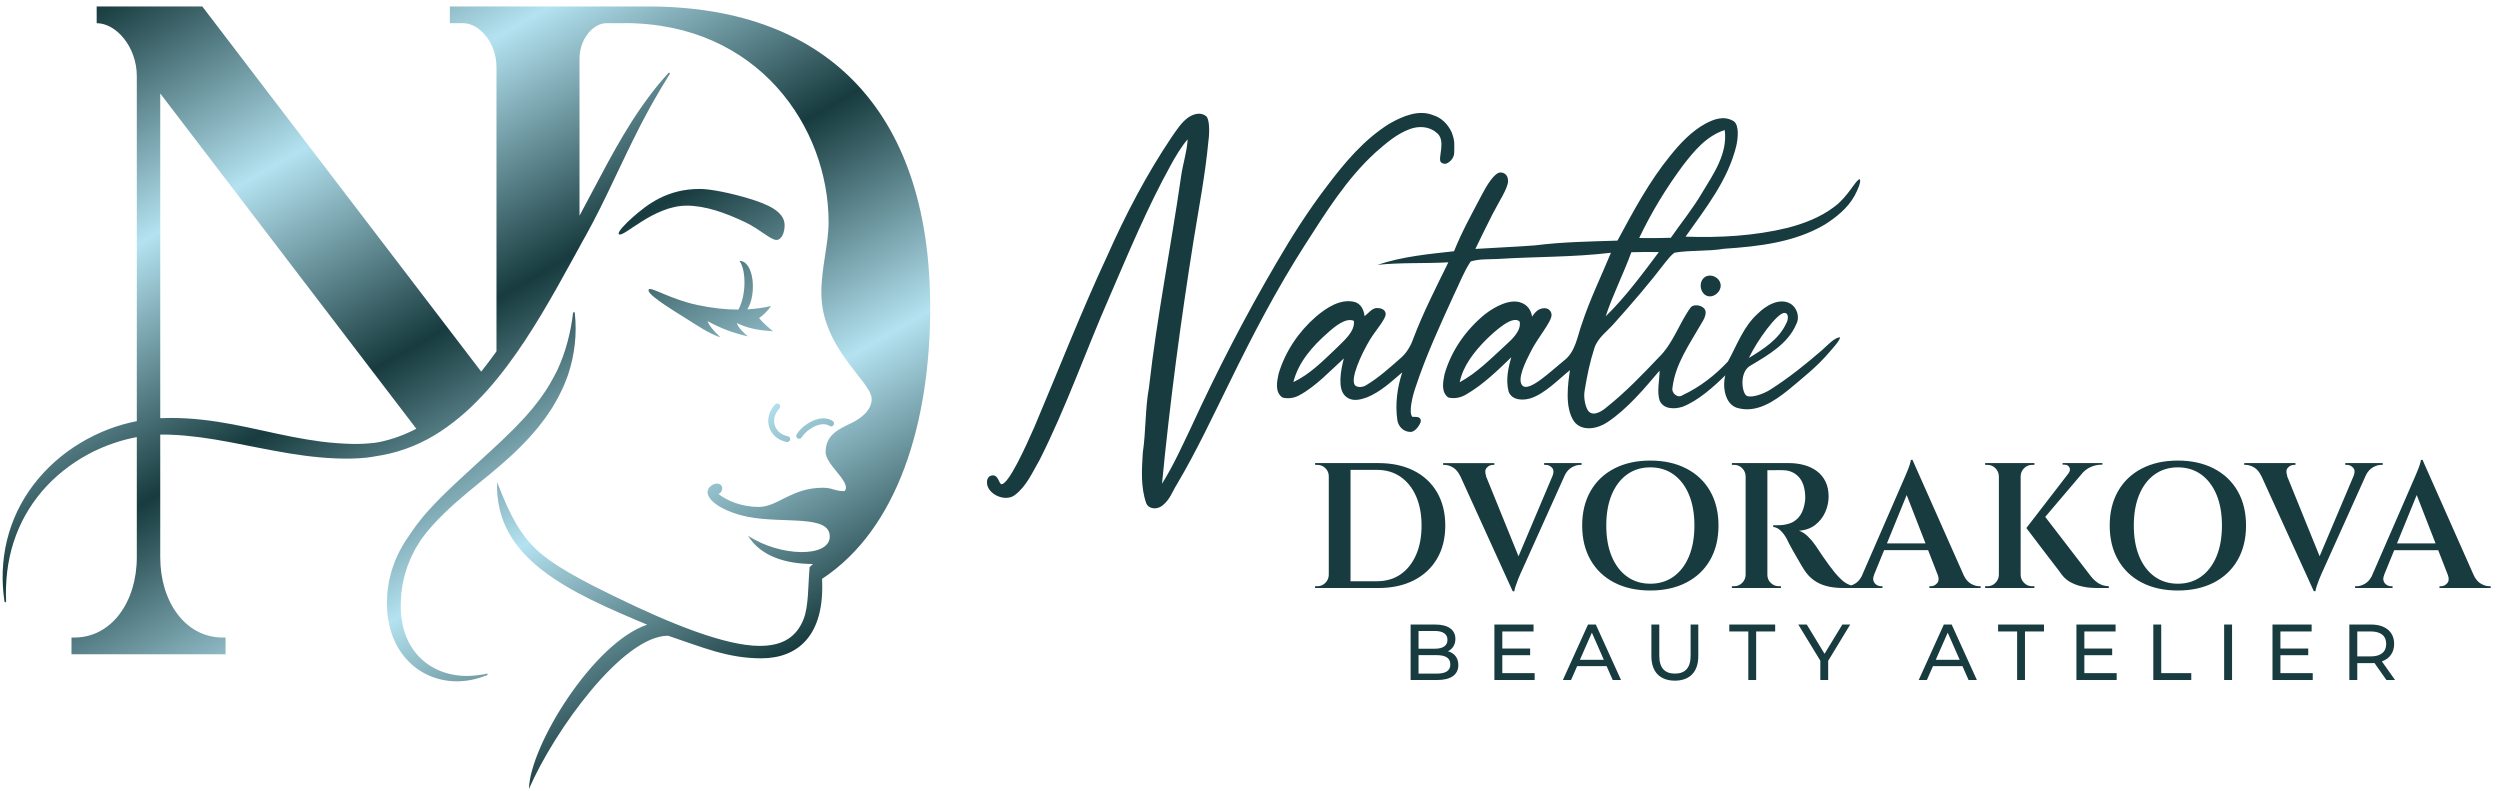
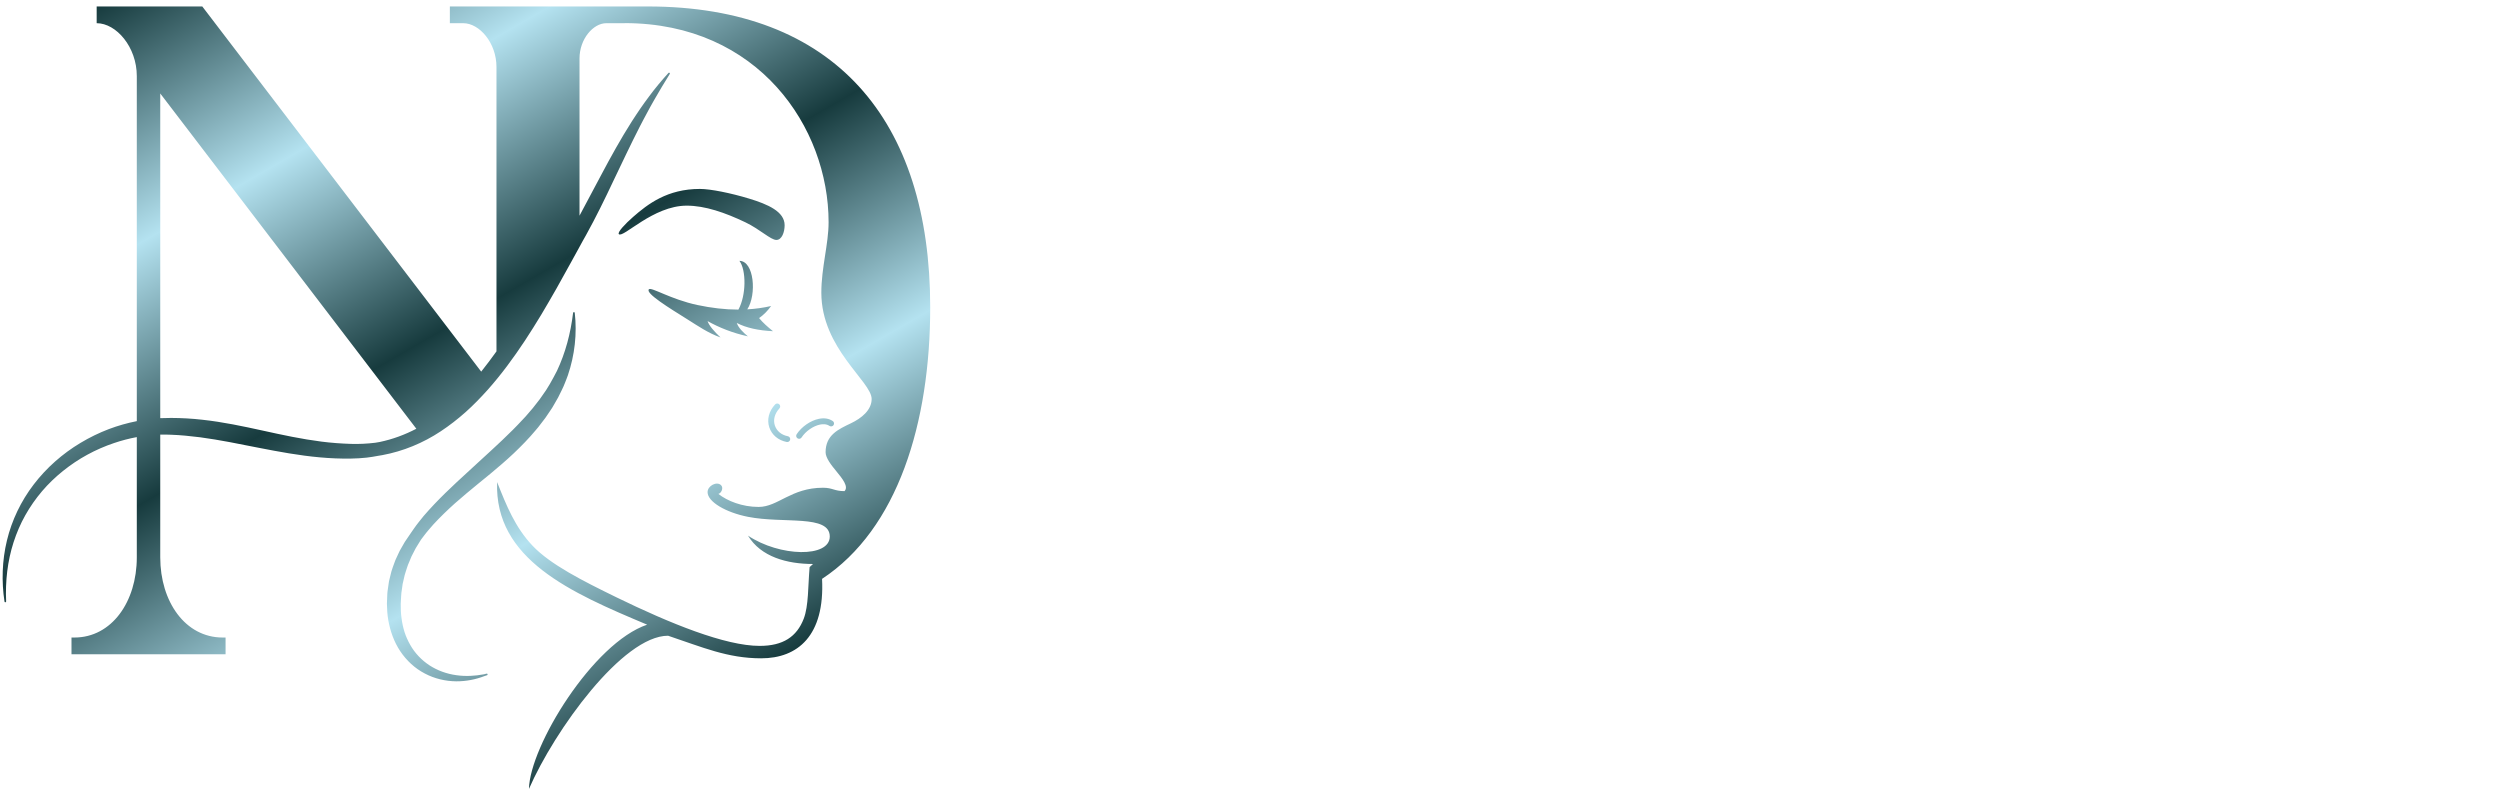
<svg xmlns="http://www.w3.org/2000/svg" width="237" height="75" viewBox="0 0 237 75" fill="none">
-   <path d="M210.848 64.467H211.599V59.209H210.848V64.467ZM150.542 59.207L148.16 64.466H148.934L149.514 63.15H152.306L152.885 64.466H153.674L151.284 59.207H150.542ZM149.775 62.55L150.91 59.974L152.044 62.55H149.775ZM160.27 62.168C160.27 63.333 159.729 63.858 158.782 63.858C157.834 63.858 157.301 63.333 157.301 62.168V59.207H156.551V62.197C156.551 63.721 157.392 64.526 158.774 64.526C160.164 64.526 160.998 63.721 160.998 62.197V59.207H160.27V62.168ZM226.964 61.04C226.964 59.898 226.138 59.207 224.77 59.207H222.718V64.466H223.469V62.866H224.768C224.881 62.866 224.994 62.858 225.098 62.852L226.233 64.467H227.052L225.805 62.701C226.542 62.438 226.964 61.852 226.964 61.04ZM224.748 62.228H223.47V59.861H224.748C225.709 59.861 226.212 60.289 226.212 61.04C226.212 61.791 225.709 62.228 224.748 62.228ZM137.266 61.74C137.678 61.537 137.972 61.138 137.972 60.567C137.972 59.718 137.296 59.207 136.087 59.207H133.727V64.466H136.236C137.566 64.466 138.25 63.947 138.25 63.046C138.25 62.347 137.859 61.905 137.266 61.74ZM134.478 59.817H136.019C136.785 59.817 137.221 60.102 137.221 60.658C137.221 61.213 136.785 61.498 136.019 61.498H134.478V59.817ZM136.206 63.858H134.478V62.108H136.206C137.039 62.108 137.491 62.379 137.491 62.987C137.491 63.595 137.04 63.858 136.206 63.858ZM142.419 62.116H145.057V61.478H142.419V59.863H145.38V59.209H141.669V64.467H145.485V63.813H142.419V62.116ZM216.183 62.116H218.82V61.478H216.183V59.863H219.143V59.209H215.432V64.467H219.248V63.813H216.183V62.116ZM184.275 59.207L181.894 64.466H182.668L183.247 63.15H186.041L186.621 64.466H187.409L185.02 59.207H184.275ZM183.509 62.55L184.644 59.974L185.778 62.55H183.509ZM204.884 59.207H204.133V64.466H207.732V63.812H204.884V59.207ZM172.967 61.979L171.283 59.207H170.479L172.567 62.633V64.466H173.311V62.647L175.399 59.206H174.655L172.967 61.979ZM189.421 59.861H191.224V64.466H191.968V59.861H193.77V59.207H189.421V59.861ZM197.596 62.116H200.233V61.478H197.596V59.863H200.557V59.209H196.845V64.467H200.661V63.813H197.596V62.116ZM163.937 59.861H165.739V64.466H166.484V59.861H168.286V59.207H163.937V59.861ZM143.56 56.048C143.571 55.935 143.611 55.775 143.679 55.566C143.748 55.358 143.825 55.141 143.916 54.914C144.006 54.688 144.09 54.488 144.17 54.314C144.249 54.139 144.3 54.03 144.322 53.984L148.37 44.993C148.538 44.684 148.746 44.459 148.99 44.316C149.272 44.153 149.537 44.07 149.785 44.07H149.937V43.9H146.385V44.07H146.537C146.762 44.07 146.961 44.16 147.129 44.341C147.291 44.514 147.311 44.759 147.195 45.076L143.955 52.735L140.864 45.12H140.885C140.761 44.782 140.78 44.522 140.944 44.343C141.107 44.162 141.296 44.072 141.51 44.072H141.663V43.902H136.807V44.072H136.942C137.201 44.072 137.469 44.154 137.745 44.318C138.021 44.481 138.25 44.755 138.43 45.138H138.438L143.403 56.05H143.56V56.048ZM136.234 52.96C136.753 52.075 137.012 51.029 137.012 49.822C137.012 48.614 136.752 47.566 136.234 46.675C135.716 45.785 134.979 45.1 134.027 44.619C133.074 44.14 131.955 43.9 130.67 43.9H124.664L124.682 44.07H124.885C125.178 44.07 125.432 44.175 125.646 44.383C125.86 44.592 125.968 44.843 125.968 45.136V54.509C125.957 54.803 125.848 55.053 125.638 55.261C125.429 55.471 125.178 55.574 124.886 55.574H124.666V55.743H130.671C131.957 55.743 133.077 55.501 134.029 55.017C134.979 54.531 135.716 53.846 136.234 52.96ZM132.774 54.449C132.149 54.883 131.401 55.101 130.532 55.101H128.03V44.544H130.533C131.39 44.544 132.134 44.762 132.766 45.197C133.397 45.631 133.888 46.242 134.238 47.032C134.587 47.823 134.764 48.752 134.764 49.824C134.764 50.895 134.589 51.826 134.238 52.614C133.888 53.403 133.401 54.014 132.774 54.449ZM235.983 55.574C235.723 55.574 235.457 55.491 235.18 55.328C234.922 55.175 234.708 54.926 234.533 54.582L229.657 43.596H229.505C229.494 43.708 229.454 43.868 229.386 44.078C229.318 44.287 229.237 44.503 229.14 44.728C229.045 44.954 228.959 45.154 228.886 45.33C228.813 45.504 228.765 45.615 228.742 45.66L224.833 54.641C224.665 54.955 224.459 55.183 224.216 55.328C223.94 55.491 223.672 55.574 223.413 55.574H223.261V55.743H226.814V55.574H226.661C226.526 55.574 226.39 55.531 226.255 55.447C226.12 55.363 226.023 55.24 225.968 55.083C225.911 54.926 225.928 54.734 226.019 54.509H226.011L226.971 52.157H231.141L232.066 54.533C232.18 54.86 232.156 55.115 231.991 55.296C231.821 55.482 231.629 55.575 231.415 55.575H231.263V55.745H236.118V55.575H235.983V55.574ZM227.234 51.513L229.105 46.929L230.89 51.513H227.234ZM186.828 55.328C186.57 55.175 186.356 54.926 186.181 54.582L181.305 43.596H181.153C181.142 43.708 181.102 43.868 181.034 44.078C180.966 44.287 180.885 44.503 180.788 44.728C180.693 44.954 180.607 45.154 180.534 45.33C180.461 45.504 180.412 45.615 180.39 45.66L176.481 54.641C176.313 54.955 176.107 55.183 175.864 55.328C175.74 55.401 175.618 55.455 175.498 55.496C175.428 55.477 175.361 55.455 175.298 55.429C175.061 55.334 174.838 55.193 174.63 55.006C174.42 54.82 174.192 54.58 173.944 54.287C173.786 54.095 173.603 53.858 173.394 53.576C173.184 53.294 172.984 53.013 172.794 52.73C172.602 52.448 172.442 52.208 172.312 52.011C172.181 51.815 172.112 51.71 172.101 51.699C171.92 51.428 171.691 51.155 171.415 50.879C171.139 50.602 170.849 50.414 170.544 50.312C171.153 50.268 171.666 50.084 172.083 49.762C172.5 49.44 172.816 49.036 173.03 48.553C173.245 48.069 173.352 47.577 173.352 47.08C173.352 46.528 173.254 46.05 173.056 45.65C172.859 45.251 172.584 44.92 172.235 44.66C171.886 44.402 171.483 44.21 171.026 44.086C170.569 43.962 170.087 43.9 169.579 43.9H164.183V44.07H164.403C164.697 44.07 164.948 44.175 165.155 44.383C165.363 44.592 165.474 44.843 165.486 45.136V54.509C165.474 54.803 165.365 55.053 165.155 55.261C164.946 55.471 164.695 55.574 164.403 55.574H164.183V55.743H168.835V55.574H168.632C168.338 55.574 168.085 55.469 167.87 55.261C167.656 55.053 167.548 54.801 167.548 54.509V44.578H167.81C167.985 44.578 168.191 44.575 168.427 44.57C168.664 44.563 168.889 44.567 169.103 44.578C169.678 44.6 170.152 44.814 170.525 45.22C170.898 45.627 171.101 46.225 171.134 47.013C171.145 47.183 171.139 47.347 171.117 47.504C171.095 47.662 171.072 47.791 171.049 47.892C170.936 48.389 170.755 48.775 170.507 49.051C170.26 49.327 169.981 49.516 169.67 49.617C169.359 49.719 169.052 49.776 168.748 49.787C168.589 49.798 168.45 49.801 168.324 49.795C168.2 49.79 168.127 49.787 168.104 49.787V49.957C168.351 49.979 168.583 50.092 168.797 50.295C169.011 50.498 169.208 50.763 169.389 51.09C169.422 51.169 169.487 51.304 169.584 51.496C169.679 51.688 169.798 51.905 169.939 52.146C170.081 52.389 170.223 52.64 170.371 52.9C170.517 53.16 170.653 53.394 170.777 53.601C170.901 53.811 170.998 53.965 171.064 54.066C171.312 54.439 171.605 54.749 171.943 54.996C172.281 55.244 172.68 55.431 173.137 55.555C173.594 55.678 174.116 55.74 174.701 55.74H178.457V55.571H178.305C178.17 55.571 178.033 55.528 177.898 55.444C177.764 55.359 177.667 55.237 177.611 55.08C177.554 54.923 177.572 54.731 177.662 54.506H177.654L178.614 52.154H182.784L183.709 54.53C183.823 54.856 183.799 55.112 183.634 55.293C183.465 55.478 183.273 55.572 183.058 55.572H182.906V55.742H187.761V55.572H187.627C187.373 55.574 187.105 55.493 186.828 55.328ZM178.882 51.513L180.753 46.929L182.538 51.513H178.882ZM192.86 55.574H192.639C192.345 55.574 192.095 55.469 191.887 55.261C191.677 55.053 191.568 54.801 191.557 54.509V45.136C191.568 44.843 191.677 44.592 191.887 44.383C192.095 44.175 192.347 44.07 192.639 44.07H192.86V43.9H188.19V44.07H188.41C188.704 44.07 188.955 44.175 189.163 44.383C189.37 44.592 189.481 44.843 189.493 45.136V54.509C189.481 54.803 189.372 55.053 189.163 55.261C188.953 55.471 188.702 55.574 188.41 55.574H188.19V55.743H192.86V55.574ZM159.861 44.416C158.885 43.914 157.749 43.662 156.452 43.662C155.143 43.662 154.004 43.913 153.035 44.416C152.065 44.917 151.315 45.631 150.785 46.556C150.255 47.481 149.99 48.57 149.99 49.822C149.99 51.074 150.255 52.162 150.785 53.087C151.315 54.012 152.065 54.726 153.035 55.228C154.004 55.729 155.143 55.98 156.452 55.98C157.749 55.98 158.886 55.729 159.861 55.228C160.836 54.726 161.589 54.012 162.119 53.087C162.648 52.162 162.913 51.074 162.913 49.822C162.913 48.57 162.648 47.481 162.119 46.556C161.589 45.631 160.836 44.919 159.861 44.416ZM160.114 52.748C159.77 53.571 159.286 54.209 158.659 54.66C158.033 55.11 157.298 55.336 156.452 55.336C155.607 55.336 154.87 55.11 154.245 54.66C153.62 54.209 153.135 53.571 152.79 52.748C152.446 51.924 152.275 50.948 152.275 49.82C152.275 48.692 152.446 47.716 152.79 46.893C153.135 46.069 153.618 45.431 154.245 44.981C154.87 44.53 155.607 44.305 156.452 44.305C157.298 44.305 158.034 44.53 158.659 44.981C159.285 45.431 159.77 46.069 160.114 46.893C160.459 47.716 160.63 48.692 160.63 49.82C160.63 50.95 160.457 51.926 160.114 52.748ZM209.871 44.416C208.895 43.914 207.759 43.662 206.462 43.662C205.153 43.662 204.014 43.913 203.045 44.416C202.075 44.917 201.325 45.631 200.795 46.556C200.265 47.481 200 48.57 200 49.822C200 51.074 200.265 52.162 200.795 53.087C201.325 54.012 202.075 54.726 203.045 55.228C204.014 55.729 205.153 55.98 206.462 55.98C207.759 55.98 208.896 55.729 209.871 55.228C210.847 54.726 211.599 54.012 212.129 53.087C212.659 52.162 212.924 51.074 212.924 49.822C212.924 48.57 212.659 47.481 212.129 46.556C211.599 45.631 210.845 44.919 209.871 44.416ZM210.125 52.748C209.78 53.571 209.296 54.209 208.67 54.66C208.043 55.11 207.308 55.336 206.462 55.336C205.617 55.336 204.881 55.11 204.255 54.66C203.63 54.209 203.145 53.571 202.8 52.748C202.456 51.924 202.285 50.948 202.285 49.82C202.285 48.692 202.456 47.716 202.8 46.893C203.145 46.069 203.629 45.431 204.255 44.981C204.882 44.53 205.617 44.305 206.462 44.305C207.308 44.305 208.044 44.53 208.67 44.981C209.295 45.431 209.78 46.069 210.125 46.893C210.469 47.716 210.64 48.692 210.64 49.82C210.64 50.95 210.467 51.926 210.125 52.748ZM198.172 55.718C198.431 55.736 198.622 55.743 198.748 55.743H199.916V55.574C199.567 55.563 199.259 55.48 198.994 55.328C198.729 55.175 198.472 54.947 198.224 54.642L193.888 49L197.469 44.786C197.677 44.571 197.918 44.398 198.199 44.272C198.521 44.126 198.867 44.051 199.24 44.051H199.308V43.899H195.535V44.051H195.705C195.93 44.051 196.089 44.135 196.177 44.305C196.268 44.475 196.246 44.654 196.109 44.846H196.114L192.1 50.057C192.404 50.463 192.677 50.823 192.92 51.139C193.163 51.455 193.421 51.796 193.697 52.162C193.973 52.529 194.242 52.878 194.5 53.211C194.759 53.544 194.976 53.827 195.151 54.057C195.325 54.288 195.43 54.431 195.463 54.488C195.711 54.804 196 55.047 196.327 55.215C196.653 55.385 196.977 55.505 197.299 55.578C197.621 55.656 197.912 55.701 198.172 55.718ZM224.935 44.314C225.217 44.151 225.482 44.068 225.73 44.068H225.882V43.899H222.33V44.068H222.482C222.707 44.068 222.906 44.159 223.074 44.34C223.236 44.513 223.256 44.757 223.14 45.074L219.9 52.733L216.811 45.119H216.832C216.708 44.781 216.727 44.521 216.89 44.341C217.054 44.16 217.243 44.07 217.457 44.07H217.609V43.9H212.754V44.07H212.889C213.147 44.07 213.415 44.153 213.692 44.316C213.968 44.479 214.196 44.754 214.377 45.136H214.385L219.351 56.048H219.504C219.515 55.935 219.554 55.775 219.623 55.566C219.691 55.358 219.769 55.141 219.859 54.914C219.95 54.688 220.034 54.488 220.113 54.314C220.192 54.139 220.243 54.03 220.265 53.984L224.313 44.993C224.483 44.684 224.691 44.457 224.935 44.314ZM130.4 14.449C131.385 13.588 132.402 12.696 133.648 12.237C134.465 11.93 135.47 11.966 136.153 12.555C137.171 13.267 136.246 15.027 136.603 15.384C136.706 15.487 136.877 15.527 136.994 15.527C137.277 15.527 137.859 15.065 137.859 14.478C137.859 13.67 137.948 13.399 137.618 12.542C137.275 11.791 136.652 11.155 135.862 10.919C134.478 10.354 132.939 11.031 131.727 11.72C129.312 13.215 127.46 15.435 125.768 17.68C124.028 19.963 122.479 22.386 121.038 24.866C118.057 29.944 115.361 35.186 112.903 40.535C112.043 42.336 111.221 44.164 110.158 45.857C110.904 38.15 111.928 30.474 113.146 22.827C113.651 19.693 114.258 16.571 114.554 13.407C114.682 12.524 114.666 11.261 114.335 11.006C113.803 10.589 113.122 10.806 112.607 11.162C111.964 11.647 111.531 12.341 111.075 12.993C108.689 16.544 106.701 20.345 104.968 24.253C102.485 29.579 100.356 35.057 98.064 40.468C97.233 42.36 95.626 45.9 94.948 45.9C94.699 45.9 94.669 45.066 94.131 45.066C93.798 45.066 93.564 45.301 93.564 45.731C93.564 46.85 95.302 47.639 96.214 46.925C97.323 46.088 97.882 44.751 98.564 43.581C101.1 38.559 102.944 33.225 105.206 28.079C107.009 23.908 108.759 19.697 110.956 15.712C111.38 14.924 111.999 13.883 112.588 13.207C112.546 14.305 112.107 15.647 111.966 16.734C111.006 23.405 109.678 30.02 108.925 36.72C108.551 38.774 108.641 40.873 108.335 42.935C108.242 44.519 108.127 46.169 108.659 47.696C108.873 48.245 109.651 48.365 110.204 47.921C110.931 47.331 111.102 46.663 111.588 45.882C113.448 42.743 114.987 39.434 116.604 36.167C118.763 31.744 121.046 27.375 123.703 23.227C125.692 20.133 127.66 16.947 130.4 14.449ZM161.224 27.075C161.224 27.6 161.57 28.098 162.095 28.098C162.62 28.098 163.124 27.6 163.124 27.075C163.124 26.549 162.626 26.124 162.101 26.124C161.576 26.124 161.224 26.551 161.224 27.075ZM164.641 38.655C166.495 39.221 168.192 38.045 169.563 36.944C170.887 35.835 172.277 34.742 173.397 33.418C173.778 32.968 174.435 32.273 174.435 31.979C173.919 31.979 173.246 32.736 172.718 33.203C171.179 34.535 169.581 35.818 167.864 36.912C167.126 37.401 165.847 37.799 165.511 37.465C165.098 37.052 164.898 35.151 166.03 34.61C167.674 33.626 169.514 32.571 170.29 30.721C170.652 30.037 170.341 29.117 169.7 28.771C168.686 28.216 167.418 28.952 166.641 29.731C165.274 30.954 164.667 32.714 163.807 34.272C162.595 35.572 161.14 36.698 159.526 37.453C159.056 37.806 158.426 37.269 158.552 36.741C158.817 34.524 160.153 32.65 161.235 30.762C161.525 30.296 161.933 29.621 161.527 29.215C161.209 28.898 160.565 28.849 160.302 29.112C159.17 30.643 158.629 32.558 157.236 33.896C155.686 35.526 154.123 37.154 152.363 38.561C151.873 38.989 151.092 39.486 150.618 39.013C150.342 38.737 150.077 37.761 150.231 36.985C150.448 35.643 150.724 34.304 151.145 33.009C151.464 32.014 152.371 31.408 153.028 30.65C154.72 28.763 156.371 26.84 157.911 24.825C158.163 24.515 158.414 24.196 158.737 23.955C160.283 23.693 161.869 23.847 163.42 23.584C166.682 23.365 170.092 22.991 172.967 21.302C174.06 20.615 175.18 19.717 175.809 18.564C176.069 18.084 176.486 17.181 176.299 16.994C175.948 16.994 175.211 18.637 173.894 19.601C172.599 20.59 171.05 21.185 169.486 21.594C166.32 22.37 163.039 22.545 159.791 22.435C161.679 19.757 163.805 17.091 164.597 13.843C164.768 13.093 164.891 11.857 164.348 11.485C163.404 10.93 162.485 11.303 161.703 11.707C160.352 12.44 159.286 13.585 158.333 14.768C156.332 17.223 154.837 20.033 153.336 22.81C150.734 22.895 148.121 22.932 145.533 23.26C143.646 23.408 141.753 23.474 139.865 23.598C140.401 22.499 140.93 21.396 141.49 20.307C142.059 19.179 142.964 17.84 142.964 17.163C142.964 16.545 142.564 16.35 142.242 16.35C141.677 16.35 140.93 17.605 140.52 18.387C139.582 20.174 138.595 21.94 137.842 23.817C135.351 24.093 132.952 24.317 130.589 25.106C132.872 24.872 135.016 24.996 137.304 24.868C136.138 27.251 134.921 29.613 133.98 32.1C133.732 32.809 133.342 33.471 132.766 33.963C131.747 34.856 130.732 35.778 129.57 36.482C129.166 36.758 128.686 36.733 128.475 36.543C127.933 36 129.048 33.561 129.886 32.179C130.372 31.376 131.362 30.269 131.362 29.779C131.362 29.523 131.176 29.201 130.527 29.201C130.076 29.201 129.734 29.691 129.361 29.972C129.299 29.399 129.018 28.771 128.399 28.62C127.058 28.298 125.743 29.183 124.766 30.007C123.111 31.44 121.83 33.341 121.208 35.443C121.051 36.176 120.843 37.182 121.575 37.684C122.111 37.825 122.693 37.741 123.177 37.469C124.709 36.655 126.127 35.132 127.398 33.978C127.1 35.102 126.795 36.806 127.5 37.511C128.106 38.117 128.88 37.922 129.584 37.672C130.868 37.155 131.89 36.187 132.931 35.303C132.455 36.754 132.25 38.306 132.469 39.826C132.569 40.459 133.069 40.946 133.713 40.946C134.253 40.946 134.695 40.099 134.695 39.919C134.695 39.431 134.183 39.54 133.896 39.516C133.521 39.142 133.891 37.595 134.172 36.782C135.176 33.72 136.534 30.791 137.872 27.862C138.362 26.864 138.795 25.709 139.424 24.784C140.262 24.538 141.091 24.591 141.958 24.553C145.514 24.322 149.15 24.393 152.717 23.96C151.795 26.199 150.724 28.379 149.967 30.684C149.52 31.906 149.369 33.361 148.247 34.199C147.048 35.165 144.966 37.193 144.331 36.557C143.776 36.002 144.598 34.324 145.15 33.266C145.74 32.076 147.088 30.507 147.088 29.869C147.088 29.529 146.829 29.218 146.424 29.218C145.791 29.218 145.501 29.661 145.242 30.013C145.123 29.287 144.706 28.89 144.263 28.719C143.219 28.262 141.732 29.041 140.758 29.804C138.972 31.265 137.569 33.255 136.941 35.487C136.793 36.209 136.603 37.165 137.288 37.68C137.891 37.831 138.526 37.693 139.046 37.363C140.633 36.432 141.958 35.134 143.273 33.864C142.965 34.911 142.735 36.046 143.016 37.122C143.343 37.982 144.409 37.983 145.147 37.744C146.488 37.287 147.751 35.96 148.833 35.089C148.654 36.295 148.298 38.634 149.226 39.959C149.979 40.959 151.494 40.64 152.394 40.016C154.266 38.77 155.887 36.836 157.328 35.134C157.333 36.029 157.036 37.163 157.355 38.023C157.753 38.816 158.769 38.797 159.504 38.561C160.965 38.006 162.469 36.658 163.559 35.581C163.277 36.668 163.521 38.267 164.641 38.655ZM169.159 29.664C169.608 29.664 169.538 30.335 169.319 30.686C168.621 32.189 167.152 33.103 165.792 33.939C166.569 32.287 168.476 29.664 169.159 29.664ZM126.63 33.065C125.397 34.24 124.171 35.481 122.611 36.225C123.082 34.337 124.423 32.82 125.853 31.567C126.548 30.938 127.584 30.08 128.35 30.419C128.464 31.457 127.376 32.314 126.63 33.065ZM159.523 15.714C160.587 14.325 161.773 12.883 163.504 12.328C163.794 14.552 162.458 16.461 161.368 18.262C160.489 19.765 159.386 21.115 158.394 22.541C157.395 22.578 156.394 22.58 155.394 22.564C156.544 20.152 157.93 17.858 159.523 15.714ZM154.651 23.912C155.521 23.884 156.39 23.881 157.258 23.898C155.745 25.915 154.034 28.233 152.217 29.989C152.858 28.019 153.949 25.863 154.651 23.912ZM142.726 32.728C141.35 33.98 140.03 35.343 138.378 36.238C138.705 34.666 139.735 33.38 140.826 32.258C141.736 31.368 143.41 29.831 144.065 30.488C144.231 31.324 143.402 32.119 142.726 32.728Z" fill="#173B3E" />
  <path d="M71.962 30.154C72.39 29.859 72.768 29.473 73.101 29.01C72.36 29.181 71.606 29.284 70.842 29.327C71.755 27.931 71.489 24.73 70.097 24.73C70.427 25.159 70.591 25.99 70.575 26.887C70.559 27.752 70.372 28.675 70.002 29.351C68.738 29.351 67.441 29.197 66.113 28.915C63.582 28.375 61.748 27.193 61.517 27.423C61.145 27.794 63.455 29.202 65.196 30.293C66.175 30.907 67.145 31.579 68.306 31.991C67.697 31.418 67.229 30.885 67.076 30.439C68.208 31.073 69.468 31.569 70.902 31.887C70.427 31.499 69.991 31.057 69.848 30.617C70.748 31.085 71.909 31.331 73.282 31.399C72.782 30.995 72.311 30.584 71.962 30.154ZM88.184 29.129C88.184 11.369 79.129 0.614 61.402 0.612H42.647V2.199H43.915C45.449 2.199 47.066 4.059 47.066 6.353V33.31C46.598 33.965 46.117 34.608 45.618 35.231L19.177 0.612H9.164V2.199C11.018 2.199 12.969 4.446 12.969 7.218V39.923C12.066 40.102 11.18 40.353 10.321 40.677C9.386 41.034 8.485 41.473 7.632 41.986C5.921 43.009 4.403 44.35 3.197 45.927C1.989 47.503 1.117 49.326 0.658 51.233C0.195 53.142 0.139 55.122 0.425 57.028C0.428 57.071 0.466 57.103 0.509 57.099C0.552 57.096 0.585 57.058 0.582 57.015V57.014C0.495 55.105 0.71 53.194 1.285 51.409C1.575 50.518 1.94 49.654 2.399 48.844C2.854 48.033 3.389 47.271 3.987 46.565C4.588 45.861 5.258 45.218 5.978 44.642C6.699 44.065 7.467 43.547 8.276 43.108C9.083 42.667 9.931 42.298 10.799 42.005C11.509 41.762 12.236 41.573 12.969 41.437V52.839C12.969 57.036 10.596 60.438 7.051 60.438H6.778V62.025H21.384V60.438H21.109C17.564 60.438 15.191 57.036 15.191 52.839V41.2C15.519 41.193 15.846 41.197 16.187 41.212C17.115 41.242 18.042 41.339 18.969 41.454C20.822 41.702 22.675 42.084 24.559 42.457C26.442 42.824 28.359 43.182 30.314 43.357C31.291 43.446 32.276 43.49 33.26 43.474C33.757 43.465 34.261 43.439 34.758 43.384C35.129 43.339 35.498 43.281 35.864 43.209C35.991 43.19 36.118 43.17 36.245 43.146C38.219 42.782 40.118 41.994 41.781 40.889C42.614 40.339 43.401 39.725 44.142 39.066C44.881 38.406 45.568 37.695 46.225 36.965C47.533 35.496 48.688 33.916 49.759 32.299C50.291 31.487 50.808 30.668 51.306 29.84C51.799 29.01 52.286 28.177 52.761 27.34L54.159 24.821L54.852 23.559C54.987 23.317 55.12 23.071 55.254 22.823C55.354 22.649 55.454 22.474 55.552 22.295C56.491 20.6 57.337 18.869 58.154 17.135C58.981 15.407 59.792 13.682 60.66 11.986C60.883 11.567 61.096 11.139 61.328 10.724L61.667 10.096C61.781 9.885 61.902 9.68 62.019 9.473C62.486 8.641 62.989 7.829 63.493 7.012L63.495 7.01C63.497 7.007 63.497 7.004 63.498 7C63.513 6.969 63.508 6.931 63.479 6.907C63.446 6.878 63.397 6.881 63.368 6.915C62.722 7.63 62.099 8.371 61.526 9.15C61.234 9.536 60.955 9.93 60.679 10.328C60.403 10.724 60.147 11.135 59.879 11.538C58.843 13.171 57.907 14.863 57.009 16.557C56.307 17.855 55.635 19.161 54.938 20.446V5.539C54.938 3.695 56.237 2.199 57.472 2.199H59.214L59.225 2.191C71.892 2.199 78.551 12.073 78.551 21.067C78.551 23.144 77.863 25.365 77.863 27.748C77.863 33.04 82.632 36.167 82.632 37.822C82.632 38.865 81.69 39.639 80.671 40.125C79.48 40.694 78.266 41.234 78.266 42.873C78.266 43.412 78.826 44.12 79.259 44.642C79.876 45.388 80.473 46.143 80.057 46.559C79.08 46.559 78.943 46.238 78.018 46.238C74.992 46.238 73.761 48.057 71.916 48.057C70.367 48.057 68.947 47.495 68.103 46.822C68.385 46.752 68.611 46.249 68.357 45.996C67.96 45.599 67.078 46.046 67.078 46.653C67.078 47.562 68.784 48.577 70.913 48.996C74.282 49.661 78.662 48.748 78.662 50.864C78.662 52.887 73.926 52.796 70.908 50.778C72.132 52.798 74.624 53.466 77.076 53.466L76.749 53.763C76.597 55.54 76.66 57.442 76.195 58.65C75.534 60.366 74.236 61.23 72.017 61.23C68.758 61.23 63.532 59.11 58.443 56.628C55.22 55.056 52.158 53.504 50.484 51.733C48.832 49.985 48.015 47.946 47.127 45.704C46.858 53.023 54.119 56.185 61.35 59.218C56.226 60.946 50.225 70.723 50.146 74.787C52.559 69.244 59.033 60.267 63.335 60.267C66.584 61.353 68.974 62.408 72.159 62.408C75.616 62.408 78.204 60.279 77.931 54.876C85.114 50.154 88.184 40.072 88.184 29.129ZM36.004 41.899C35.864 41.927 35.721 41.948 35.58 41.972C34.814 42.065 34.044 42.105 33.268 42.081C32.335 42.051 31.404 41.984 30.474 41.865C28.616 41.629 26.767 41.232 24.898 40.818C23.029 40.409 21.125 40.002 19.17 39.79C18.193 39.68 17.206 39.623 16.217 39.62C15.883 39.62 15.537 39.627 15.191 39.642V8.86L39.469 40.645C38.376 41.216 37.213 41.645 36.004 41.899ZM38.147 55.535L38.169 55.365C38.181 55.31 38.195 55.254 38.208 55.199L38.361 54.531C38.42 54.31 38.5 54.094 38.566 53.875C38.603 53.767 38.633 53.655 38.676 53.548L38.811 53.231L38.942 52.912L39.009 52.752L39.088 52.598L39.406 51.979C39.571 51.709 39.731 51.435 39.905 51.168C39.993 51.046 40.081 50.925 40.177 50.808C40.453 50.429 40.775 50.08 41.081 49.721C41.411 49.378 41.727 49.026 42.076 48.699C42.414 48.363 42.771 48.042 43.125 47.719C43.487 47.401 43.848 47.086 44.221 46.776C44.961 46.154 45.722 45.543 46.478 44.921C47.233 44.295 47.982 43.654 48.705 42.973C49.424 42.286 50.127 41.573 50.773 40.797L51.016 40.509C51.095 40.412 51.171 40.309 51.247 40.209L51.707 39.607L52.134 38.977C52.204 38.873 52.277 38.768 52.345 38.662L52.537 38.332C52.664 38.111 52.794 37.894 52.915 37.672L53.253 36.988C53.37 36.764 53.467 36.528 53.561 36.291C53.651 36.053 53.753 35.822 53.834 35.58C54.489 33.657 54.713 31.615 54.487 29.655C54.483 29.619 54.454 29.589 54.417 29.586C54.373 29.581 54.333 29.613 54.329 29.655C54.097 31.598 53.602 33.459 52.801 35.157C52.367 35.991 51.929 36.818 51.363 37.569L51.162 37.856C51.092 37.949 51.017 38.041 50.946 38.133L50.513 38.687L50.052 39.224C49.975 39.312 49.902 39.403 49.821 39.49L49.578 39.749C48.301 41.139 46.876 42.421 45.445 43.734C44.017 45.053 42.541 46.359 41.167 47.806C40.818 48.16 40.494 48.545 40.161 48.918C39.848 49.313 39.523 49.696 39.237 50.116C39.141 50.245 39.049 50.38 38.96 50.516C38.76 50.795 38.571 51.086 38.377 51.373L37.995 52.039L37.9 52.206L37.817 52.38L37.654 52.73L37.492 53.08C37.44 53.198 37.402 53.323 37.357 53.444C37.273 53.688 37.173 53.928 37.105 54.177L36.919 54.93C36.905 54.994 36.888 55.056 36.875 55.119L36.846 55.311L36.791 55.695L36.737 56.079C36.715 56.208 36.721 56.336 36.711 56.465C36.7 56.722 36.686 56.98 36.68 57.237C36.688 57.756 36.722 58.277 36.81 58.794C36.994 59.824 37.349 60.844 37.941 61.731C38.531 62.613 39.331 63.362 40.264 63.844C41.191 64.338 42.228 64.579 43.244 64.589C44.177 64.594 45.092 64.417 45.937 64.089C46.016 64.064 46.095 64.038 46.175 64.011C46.214 63.997 46.236 63.954 46.224 63.914C46.211 63.873 46.167 63.848 46.125 63.86C46.048 63.883 45.968 63.902 45.889 63.922C45.016 64.086 44.136 64.132 43.285 64.011C42.357 63.889 41.471 63.565 40.713 63.073C39.958 62.575 39.329 61.915 38.892 61.139C38.672 60.752 38.485 60.346 38.35 59.919C38.215 59.492 38.122 59.051 38.065 58.604C38.001 58.156 37.984 57.701 37.99 57.244C38.027 56.785 38.012 56.324 38.1 55.873L38.147 55.535ZM74.582 41.899C74.599 41.902 74.616 41.903 74.634 41.903C74.766 41.903 74.881 41.81 74.907 41.676C74.935 41.526 74.835 41.381 74.685 41.353C74.088 41.24 73.629 40.861 73.457 40.339C73.277 39.799 73.436 39.208 73.888 38.717C73.993 38.605 73.985 38.428 73.872 38.325C73.76 38.221 73.583 38.229 73.48 38.341C72.887 38.985 72.685 39.777 72.93 40.514C73.166 41.231 73.785 41.748 74.582 41.899ZM75.756 41.597C75.846 41.597 75.935 41.553 75.989 41.47C76.371 40.882 77.095 40.379 77.747 40.247C77.993 40.198 78.347 40.18 78.634 40.375C78.761 40.461 78.934 40.429 79.019 40.302C79.105 40.175 79.073 40.002 78.947 39.917C78.593 39.676 78.141 39.601 77.638 39.703C76.836 39.864 75.987 40.453 75.522 41.167C75.438 41.296 75.475 41.467 75.603 41.551C75.651 41.583 75.703 41.597 75.756 41.597ZM71.01 18.826C69.275 18.301 67.364 17.911 66.346 17.911C63.26 17.911 61.41 19.347 60.017 20.565C59.287 21.203 58.5 22.03 58.668 22.198C59.071 22.601 61.915 19.496 65.098 19.496C66.837 19.496 68.742 20.156 70.672 21.079C72.047 21.738 73.063 22.747 73.601 22.747C74.117 22.747 74.383 22.012 74.383 21.352C74.382 20.058 72.792 19.366 71.01 18.826Z" fill="url(#paint0_linear_143_47)" />
  <defs>
    <linearGradient id="paint0_linear_143_47" x1="62.302" y1="69.132" x2="19.348" y2="-5.267" gradientUnits="userSpaceOnUse">
      <stop stop-color="#173B3E" />
      <stop offset="0.25" stop-color="#B4E2F0" />
      <stop offset="0.5" stop-color="#173B3E" />
      <stop offset="0.75" stop-color="#B4E2F0" />
      <stop offset="1" stop-color="#173B3E" />
    </linearGradient>
  </defs>
</svg>